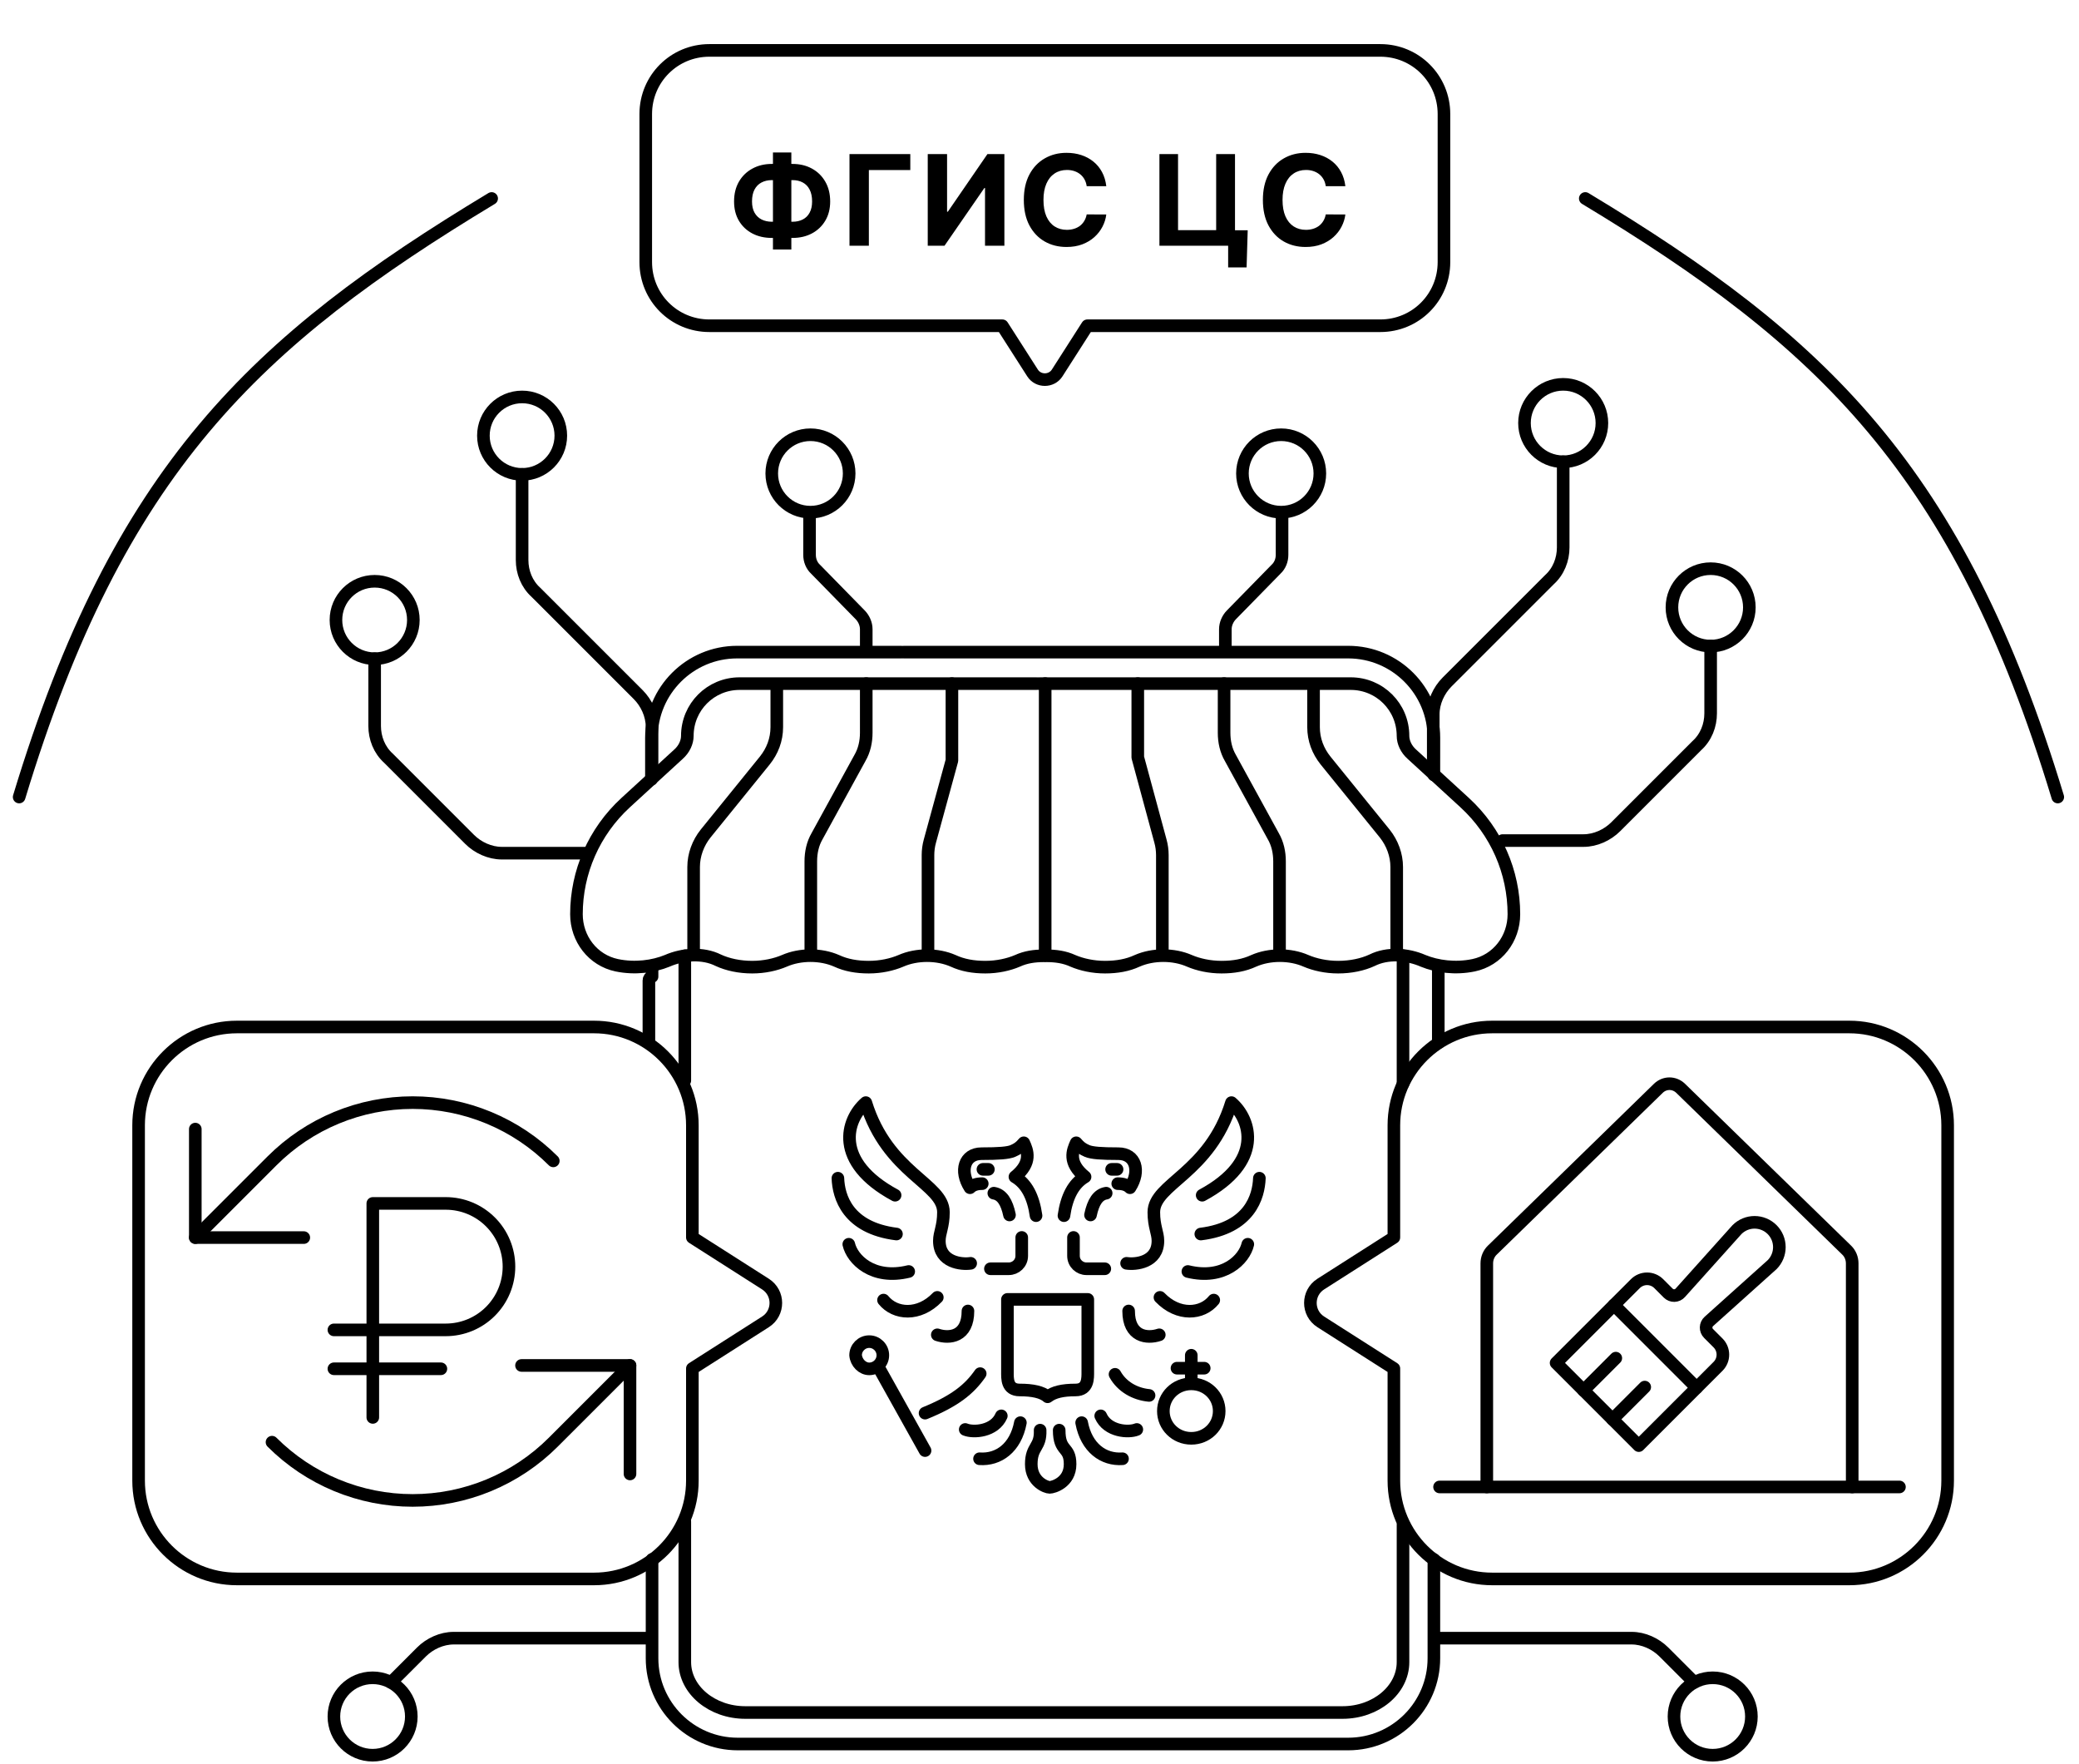
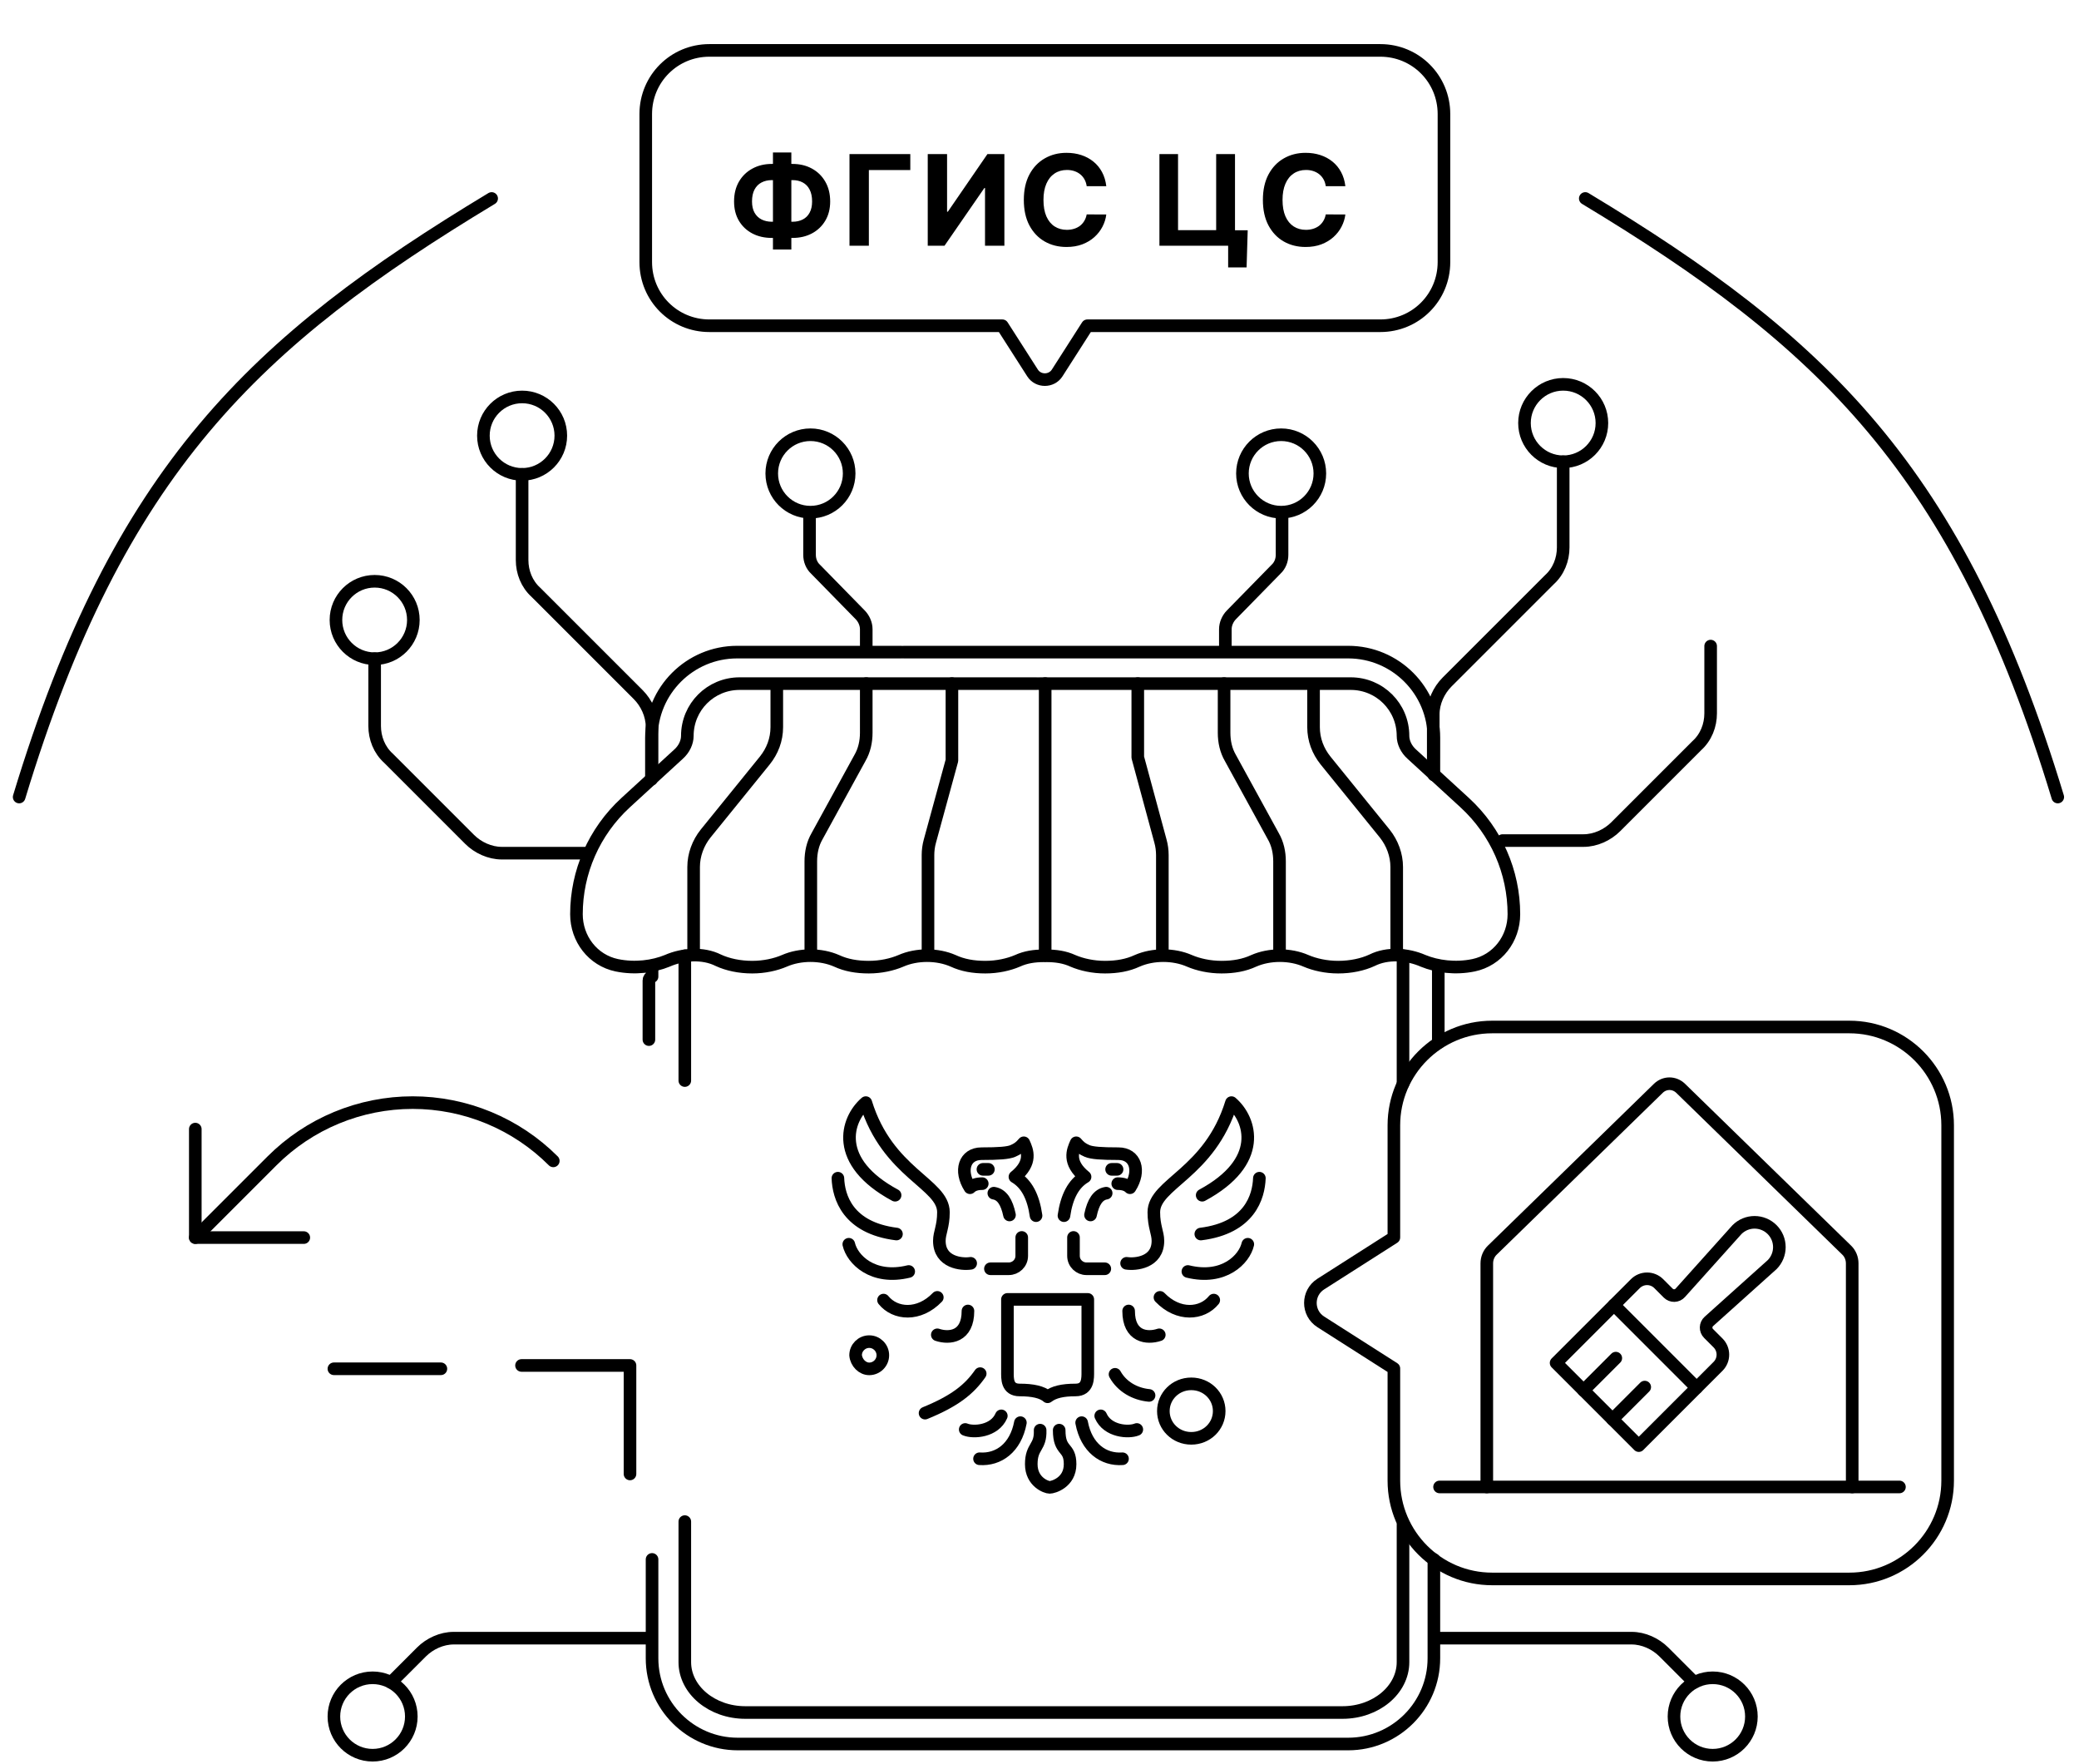
<svg xmlns="http://www.w3.org/2000/svg" xmlns:ns1="http://sodipodi.sourceforge.net/DTD/sodipodi-0.dtd" xmlns:ns2="http://www.inkscape.org/namespaces/inkscape" width="330" height="280" viewBox="0 0 330 280" fill="none" version="1.1" id="svg63" ns1:docname="Icons_fgiscs.svg">
  <defs id="defs63" />
  <ns1:namedview id="namedview63" pagecolor="#ffffff" bordercolor="#000000" borderopacity="0.25" ns2:showpageshadow="2" ns2:pageopacity="0.0" ns2:pagecheckerboard="0" ns2:deskcolor="#d1d1d1" />
  <path d="M3.04 126.5C18.79 74.5 40.54 54.12 78.04 31.5" stroke="black" stroke-width="2" stroke-miterlimit="10" stroke-linecap="round" stroke-linejoin="round" id="path1" />
  <path d="M326.63 126.5C310.88 74.5 289.13 54.12 251.63 31.5" stroke="black" stroke-width="2" stroke-miterlimit="10" stroke-linecap="round" stroke-linejoin="round" id="path2" />
  <path d="M82.874 75.288C86.267 75.288 89.018 72.537 89.018 69.144C89.018 65.751 86.267 63 82.874 63C79.481 63 76.73 65.751 76.73 69.144C76.73 72.537 79.481 75.288 82.874 75.288Z" stroke="black" stroke-width="2" stroke-miterlimit="10" stroke-linecap="round" stroke-linejoin="round" id="path3" />
  <path d="M82.874 75.288V88.892C82.874 90.794 83.605 92.695 85.068 94.012L101.306 110.249C102.622 111.566 103.5 113.468 103.5 115.369V122.391" stroke="black" stroke-width="2" stroke-miterlimit="10" stroke-linecap="round" stroke-linejoin="round" id="path4" />
  <path d="M128.644 81.288C132.037 81.288 134.788 78.537 134.788 75.144C134.788 71.751 132.037 69 128.644 69C125.251 69 122.5 71.751 122.5 75.144C122.5 78.537 125.251 81.288 128.644 81.288Z" stroke="black" stroke-width="2" stroke-miterlimit="10" stroke-linecap="round" stroke-linejoin="round" id="path5" />
  <path d="M128.5 82V88.065C128.5 88.913 128.819 89.761 129.457 90.348L136.543 97.587C137.117 98.174 137.5 99.022 137.5 99.87V103" stroke="black" stroke-width="2" stroke-miterlimit="10" stroke-linecap="round" stroke-linejoin="round" id="path6" />
  <path d="M203.356 81.288C199.963 81.288 197.212 78.537 197.212 75.144C197.212 71.751 199.963 69 203.356 69C206.749 69 209.5 71.751 209.5 75.144C209.5 78.537 206.749 81.288 203.356 81.288Z" stroke="black" stroke-width="2" stroke-miterlimit="10" stroke-linecap="round" stroke-linejoin="round" id="path7" />
  <path d="M203.5 82V88.065C203.5 88.913 203.181 89.761 202.543 90.348L195.457 97.587C194.883 98.174 194.5 99.022 194.5 99.87V103" stroke="black" stroke-width="2" stroke-miterlimit="10" stroke-linecap="round" stroke-linejoin="round" id="path8" />
  <path d="M59.469 104.544C62.862 104.544 65.613 101.794 65.613 98.4C65.613 95.007 62.862 92.257 59.469 92.257C56.076 92.257 53.325 95.007 53.325 98.4C53.325 101.794 56.076 104.544 59.469 104.544Z" stroke="black" stroke-width="2" stroke-miterlimit="10" stroke-linecap="round" stroke-linejoin="round" id="path9" />
  <path d="M59.469 104.544V115.223C59.469 117.125 60.2 119.026 61.663 120.343L74.536 133.216C75.852 134.532 77.754 135.41 79.656 135.41H93" stroke="black" stroke-width="2" stroke-miterlimit="10" stroke-linecap="round" stroke-linejoin="round" id="path10" />
  <path d="M248.126 73.288C244.733 73.288 241.982 70.537 241.982 67.144C241.982 63.751 244.733 61 248.126 61C251.519 61 254.27 63.751 254.27 67.144C254.27 70.537 251.519 73.288 248.126 73.288Z" stroke="black" stroke-width="2" stroke-miterlimit="10" stroke-linecap="round" stroke-linejoin="round" id="path11" />
  <path d="M248.126 73.288V86.892C248.126 88.794 247.394 90.695 245.932 92.012L229.694 108.249C228.378 109.566 227.5 111.468 227.5 113.369V120.391" stroke="black" stroke-width="2" stroke-miterlimit="10" stroke-linecap="round" stroke-linejoin="round" id="path12" />
  <path d="M271.856 278.578C268.463 278.578 265.712 275.827 265.712 272.434C265.712 269.041 268.463 266.29 271.856 266.29C275.249 266.29 278 269.041 278 272.434C278 275.827 275.249 278.578 271.856 278.578Z" stroke="black" stroke-width="2" stroke-miterlimit="10" stroke-linecap="round" stroke-linejoin="round" id="path13" />
  <path d="M268.93 267.022L264.103 262.194C262.787 260.878 260.885 260 258.983 260H228" stroke="black" stroke-width="2" stroke-miterlimit="10" stroke-linecap="round" stroke-linejoin="round" id="path14" />
  <path d="M59.144 278.578C62.537 278.578 65.288 275.827 65.288 272.434C65.288 269.041 62.537 266.29 59.144 266.29C55.751 266.29 53 269.041 53 272.434C53 275.827 55.751 278.578 59.144 278.578Z" stroke="black" stroke-width="2" stroke-miterlimit="10" stroke-linecap="round" stroke-linejoin="round" id="path15" />
  <path d="M62.069 267.022L66.897 262.194C68.213 260.878 70.115 260 72.017 260H103" stroke="black" stroke-width="2" stroke-miterlimit="10" stroke-linecap="round" stroke-linejoin="round" id="path16" />
-   <path d="M271.531 102.544C268.138 102.544 265.387 99.794 265.387 96.4C265.387 93.007 268.138 90.257 271.531 90.257C274.924 90.257 277.675 93.007 277.675 96.4C277.675 99.794 274.924 102.544 271.531 102.544Z" stroke="black" stroke-width="2" stroke-miterlimit="10" stroke-linecap="round" stroke-linejoin="round" id="path17" />
  <path d="M271.531 102.544V113.223C271.531 115.125 270.8 117.026 269.337 118.343L256.464 131.216C255.147 132.532 253.246 133.41 251.344 133.41H238.5" stroke="black" stroke-width="2" stroke-miterlimit="10" stroke-linecap="round" stroke-linejoin="round" id="path18" />
  <path d="M222.7 151.7V172M108.7 241.5V263.8C108.7 268.2 113 271.8 118.3 271.8H213.1C218.4 271.8 222.7 268.2 222.7 263.8V242M108.7 171.5V151.7" stroke="black" stroke-width="2" stroke-miterlimit="10" stroke-linecap="round" stroke-linejoin="round" id="path19" />
  <path d="M143 103.5H117C109.5 103.5 103.4 109.6 103.4 117.1V123.7" stroke="black" stroke-width="2" stroke-miterlimit="10" stroke-linecap="round" stroke-linejoin="round" id="path20" />
  <path d="M227.6 123V117.1C227.6 109.6 221.5 103.5 214 103.5H188H143.5" stroke="black" stroke-width="2" stroke-miterlimit="10" stroke-linecap="round" stroke-linejoin="round" id="path21" />
  <path d="M103.5 153.6V155C103.2 155.1 103 155.3 103 155.6V165M103.5 247.5V263.2C103.5 270.7 109.6 276.8 117.1 276.8H214C221.5 276.8 227.6 270.7 227.6 263.2V247.5M228.3 165.5V153.3" stroke="black" stroke-width="2" stroke-miterlimit="10" stroke-linecap="round" stroke-linejoin="round" id="path22" />
  <path d="M164.5 108.5H117.4C112.8 108.5 109.1 112.2 109.1 116.8C109.1 117.8 108.6 118.9 107.7 119.7L99.3 127.4C94.3 132 91.5 138.4 91.5 145.1C91.5 149 94.1 152.4 97.9 153.2C100.8 153.8 103.7 153.4 105.9 152.5C108.4 151.4 111.6 151.2 114 152.4C115.5 153.1 117.4 153.5 119.4 153.5C121.3 153.5 123.1 153.1 124.5 152.5C127 151.4 130.3 151.4 132.8 152.5C134.3 153.2 136 153.5 137.9 153.5C139.8 153.5 141.6 153.1 143 152.5C145.5 151.4 148.8 151.4 151.3 152.5C152.8 153.2 154.5 153.5 156.4 153.5C158.3 153.5 160.1 153.1 161.5 152.5C162.8 151.9 164.2 151.7 165.7 151.7" stroke="black" stroke-width="2" stroke-miterlimit="10" stroke-linecap="round" stroke-linejoin="round" id="path23" />
  <path d="M165 108.5H214.4C219 108.5 222.7 112.2 222.7 116.8C222.7 117.8 223.2 118.9 224.1 119.7L232.5 127.4C237.5 132 240.3 138.4 240.3 145.1C240.3 149 237.7 152.4 233.9 153.2C231 153.8 228.1 153.4 225.9 152.5C223.4 151.4 220.2 151.2 217.8 152.4C216.3 153.1 214.4 153.5 212.4 153.5C210.5 153.5 208.7 153.1 207.3 152.5C204.8 151.4 201.5 151.4 199 152.5C197.5 153.2 195.8 153.5 193.9 153.5C192 153.5 190.2 153.1 188.8 152.5C186.3 151.4 183 151.4 180.5 152.5C179 153.2 177.3 153.5 175.4 153.5C173.5 153.5 171.7 153.1 170.3 152.5C169 151.9 167.6 151.7 166.1 151.7" stroke="black" stroke-width="2" stroke-miterlimit="10" stroke-linecap="round" stroke-linejoin="round" id="path24" />
  <path d="M110.1 151.4V137.6C110.1 135.7 110.8 133.8 112 132.3L121.4 120.7C122.6 119.2 123.3 117.4 123.3 115.4V109" stroke="black" stroke-width="2" stroke-miterlimit="10" stroke-linecap="round" stroke-linejoin="round" id="path25" />
  <path d="M128.7 151.4V136.7C128.7 135.3 129 133.9 129.7 132.7L136.5 120.3C137.2 119.1 137.5 117.7 137.5 116.3V108.5" stroke="black" stroke-width="2" stroke-miterlimit="10" stroke-linecap="round" stroke-linejoin="round" id="path26" />
  <path d="M147.3 151.4V135.7C147.3 135 147.4 134.2 147.6 133.5L151.1 120.7V108.5" stroke="black" stroke-width="2" stroke-miterlimit="10" stroke-linecap="round" stroke-linejoin="round" id="path27" />
  <path d="M221.7 151.4V137.6C221.7 135.7 221 133.8 219.8 132.3L210.4 120.7C209.2 119.2 208.5 117.4 208.5 115.4V109" stroke="black" stroke-width="2" stroke-miterlimit="10" stroke-linecap="round" stroke-linejoin="round" id="path28" />
  <path d="M203.1 151.4V136.7C203.1 135.3 202.8 133.9 202.1 132.7L195.3 120.3C194.6 119.1 194.3 117.7 194.3 116.3V108.5" stroke="black" stroke-width="2" stroke-miterlimit="10" stroke-linecap="round" stroke-linejoin="round" id="path29" />
  <path d="M184.5 151.4V135.7C184.5 135 184.4 134.2 184.2 133.5L180.6 120.2V108.5" stroke="black" stroke-width="2" stroke-miterlimit="10" stroke-linecap="round" stroke-linejoin="round" id="path30" />
  <path d="M165.9 151.4V108.5" stroke="black" stroke-width="2" stroke-miterlimit="10" stroke-linecap="round" stroke-linejoin="round" id="path31" />
  <path d="M172.665 206.234C172.665 211.53 172.665 217.366 172.665 217.691C172.665 218.663 172.773 220.609 170.719 220.609C168.666 220.609 167.261 220.933 166.288 221.69C165.423 220.933 163.91 220.609 161.857 220.609C159.803 220.609 159.911 218.771 159.911 217.691C159.911 217.042 159.911 213.151 159.911 206.234H166.18H172.665Z" stroke="black" stroke-width="2" stroke-miterlimit="10" stroke-linecap="round" stroke-linejoin="round" id="path32" />
  <path d="M170.395 196.399V199.317C170.395 200.506 171.367 201.371 172.448 201.371H175.366" stroke="black" stroke-width="2" stroke-miterlimit="10" stroke-linecap="round" stroke-linejoin="round" id="path33" />
  <path d="M162.181 196.399V199.317C162.181 200.506 161.208 201.371 160.127 201.371H157.209" stroke="black" stroke-width="2" stroke-miterlimit="10" stroke-linecap="round" stroke-linejoin="round" id="path34" />
  <path d="M178.825 200.506C180.23 200.722 183.797 200.398 183.797 196.94C183.797 195.643 183.148 194.67 183.148 192.4C183.148 187.861 192.01 186.24 195.469 175C198.603 177.702 200.657 184.403 190.822 189.699M199.9 186.997C199.792 189.915 198.387 194.886 190.605 195.859M198.063 197.48C197.522 199.858 194.28 203.208 188.552 201.803M192.659 206.342C190.822 208.612 187.039 208.936 184.121 205.91M184.013 211.854C182.067 212.503 179.149 212.179 179.149 208.072" stroke="black" stroke-width="2" stroke-miterlimit="10" stroke-linecap="round" stroke-linejoin="round" id="path35" />
  <path d="M154.075 200.506C152.67 200.722 149.104 200.398 149.104 196.94C149.104 195.643 149.752 194.67 149.752 192.4C149.752 187.861 140.89 186.24 137.431 175C134.297 177.702 132.243 184.403 142.079 189.699M133 186.997C133.108 189.915 134.513 194.886 142.295 195.859M134.729 197.48C135.27 199.858 138.512 203.208 144.24 201.803M140.241 206.342C142.079 208.612 145.861 208.936 148.779 205.91M148.779 211.854C150.725 212.503 153.643 212.179 153.643 208.072" stroke="black" stroke-width="2" stroke-miterlimit="10" stroke-linecap="round" stroke-linejoin="round" id="path36" />
  <path d="M189.092 228.282C191.578 228.282 193.523 226.337 193.523 223.959C193.523 221.581 191.578 219.636 189.092 219.636C186.607 219.636 184.661 221.581 184.661 223.959C184.661 226.337 186.607 228.282 189.092 228.282Z" stroke="black" stroke-width="2" stroke-miterlimit="10" stroke-linecap="round" stroke-linejoin="round" id="path37" />
-   <path d="M189.092 215.097V219.204M191.146 217.15H186.823M146.834 230.228L139.593 217.258" stroke="black" stroke-width="2" stroke-miterlimit="10" stroke-linecap="round" stroke-linejoin="round" id="path38" />
  <path d="M137.971 217.258C139.16 217.258 140.133 216.286 140.133 215.097C140.133 213.908 139.16 212.935 137.971 212.935C136.783 212.935 135.81 213.908 135.81 215.097C135.918 216.286 136.891 217.258 137.971 217.258Z" stroke="black" stroke-width="2" stroke-miterlimit="10" stroke-linecap="round" stroke-linejoin="round" id="path39" />
  <path d="M155.48 231.525C158.506 231.741 161.208 229.795 161.965 225.796M158.939 224.716C157.858 227.201 154.507 227.418 153.21 226.877" stroke="black" stroke-width="2" stroke-miterlimit="10" stroke-linecap="round" stroke-linejoin="round" id="path40" />
  <path d="M178.176 231.525C175.15 231.741 172.448 229.795 171.692 225.796M174.718 224.716C175.799 227.201 179.149 227.418 180.446 226.877" stroke="black" stroke-width="2" stroke-miterlimit="10" stroke-linecap="round" stroke-linejoin="round" id="path41" />
  <path d="M165.099 226.985C165.207 229.795 163.694 229.471 163.694 232.389C163.694 235.199 166.072 236.064 166.612 236.064C167.153 236.064 169.855 235.307 169.855 232.389C169.855 229.471 168.125 230.552 168.125 226.985M168.882 192.941C169.314 189.915 170.395 187.861 172.232 186.78C169.422 184.511 170.287 182.565 170.827 181.377C171.368 182.025 171.8 182.349 172.556 182.674C173.313 182.998 174.826 183.106 177.528 183.106C180.23 183.106 181.095 185.808 179.365 188.51C178.933 188.077 178.285 187.861 177.42 187.861M173.097 192.833C173.529 190.779 174.286 189.59 175.583 189.374" stroke="black" stroke-width="2" stroke-miterlimit="10" stroke-linecap="round" stroke-linejoin="round" id="path42" />
  <path d="M176.447 185.592H177.312" stroke="black" stroke-width="2" stroke-miterlimit="10" stroke-linecap="round" stroke-linejoin="round" id="path43" />
  <path d="M164.451 192.941C164.018 189.915 162.937 187.861 161.1 186.78C163.91 184.511 163.046 182.565 162.505 181.377C161.965 182.025 161.532 182.349 160.776 182.674C160.019 182.998 158.506 183.106 155.804 183.106C153.102 183.106 152.238 185.808 153.967 188.51C154.399 188.077 155.048 187.861 155.912 187.861M160.236 192.833C159.803 190.779 159.047 189.59 157.75 189.374" stroke="black" stroke-width="2" stroke-miterlimit="10" stroke-linecap="round" stroke-linejoin="round" id="path44" />
  <path d="M156.885 185.592H156.021" stroke="black" stroke-width="2" stroke-miterlimit="10" stroke-linecap="round" stroke-linejoin="round" id="path45" />
  <path d="M176.988 218.123C178.068 220.068 180.122 221.257 182.391 221.473" stroke="black" stroke-width="2" stroke-miterlimit="10" stroke-linecap="round" stroke-linejoin="round" id="path46" />
  <path d="M155.588 218.015C153.859 220.501 151.589 222.338 146.834 224.283" stroke="black" stroke-width="2" stroke-miterlimit="10" stroke-linecap="round" stroke-linejoin="round" id="path47" />
-   <path d="M37.6 250.6H94.3C102.9 250.6 109.9 243.6 109.9 235V217.2L121.5 209.8C123.7 208.4 123.7 205.2 121.5 203.8L109.9 196.4V178.6C109.9 170 102.9 163 94.3 163H37.6C29 163 22 170 22 178.6V235C22 243.6 29 250.6 37.6 250.6Z" stroke="black" stroke-width="2" stroke-miterlimit="10" stroke-linecap="round" stroke-linejoin="round" id="path48" />
  <path d="M48.22 196.423H31V179.203" stroke="black" stroke-width="2" stroke-linecap="round" stroke-linejoin="round" id="path49" />
  <path d="M87.824 184.247C84.892 181.315 81.412 178.99 77.582 177.403C73.751 175.817 69.646 175 65.5 175C61.354 175 57.249 175.817 53.419 177.403C49.589 178.99 46.108 181.315 43.177 184.247L31 196.423" stroke="black" stroke-width="2" stroke-linecap="round" stroke-linejoin="round" id="path50" />
  <path d="M82.78 216.717H100V233.937" stroke="black" stroke-width="2" stroke-linecap="round" stroke-linejoin="round" id="path51" />
-   <path d="M43.176 228.894C46.108 231.825 49.588 234.151 53.419 235.737C57.249 237.324 61.354 238.14 65.5 238.14C69.646 238.14 73.751 237.324 77.581 235.737C81.412 234.151 84.892 231.825 87.823 228.894L100 216.717" stroke="black" stroke-width="2" stroke-linecap="round" stroke-linejoin="round" id="path52" />
  <path d="M53 217.245H69.982" stroke="black" stroke-width="2" stroke-linecap="round" stroke-linejoin="round" id="path53" />
-   <path d="M59.175 224.964V191H70.754C73.415 191 75.968 192.057 77.85 193.939C79.732 195.821 80.789 198.373 80.789 201.035C80.789 203.696 79.732 206.249 77.85 208.131C75.968 210.013 73.415 211.07 70.754 211.07H53" stroke="black" stroke-width="2" stroke-linecap="round" stroke-linejoin="round" id="path54" />
  <path d="M122.527 26.017H125.78C126.945 26.017 127.977 26.263 128.877 26.756C129.781 27.248 130.489 27.942 131 28.837C131.516 29.727 131.774 30.773 131.774 31.976C131.774 33.141 131.516 34.156 131 35.023C130.489 35.889 129.781 36.564 128.877 37.047C127.977 37.525 126.945 37.764 125.78 37.764H122.527C121.358 37.764 120.321 37.528 119.416 37.054C118.512 36.576 117.802 35.903 117.286 35.037C116.774 34.17 116.519 33.148 116.519 31.969C116.519 30.766 116.777 29.72 117.293 28.829C117.814 27.935 118.526 27.243 119.431 26.756C120.335 26.263 121.367 26.017 122.527 26.017ZM122.527 28.588C121.902 28.588 121.351 28.713 120.872 28.965C120.399 29.211 120.03 29.585 119.764 30.087C119.499 30.588 119.367 31.216 119.367 31.969C119.367 32.688 119.502 33.287 119.772 33.766C120.046 34.244 120.42 34.601 120.894 34.838C121.367 35.075 121.912 35.193 122.527 35.193H125.801C126.422 35.193 126.964 35.072 127.428 34.831C127.897 34.59 128.259 34.23 128.514 33.751C128.775 33.273 128.905 32.681 128.905 31.976C128.905 31.223 128.775 30.596 128.514 30.094C128.259 29.592 127.897 29.215 127.428 28.965C126.964 28.713 126.422 28.588 125.801 28.588H122.527ZM125.61 24.199V39.597H122.691V24.199H125.61ZM144.492 24.454V26.99H137.915V39H134.84V24.454H144.492ZM147.261 24.454H150.329V33.602H150.45L156.736 24.454H159.427V39H156.352V29.845H156.245L149.924 39H147.261V24.454ZM175.602 29.547H172.491C172.434 29.144 172.318 28.787 172.143 28.474C171.968 28.157 171.743 27.887 171.468 27.665C171.194 27.442 170.877 27.272 170.517 27.153C170.162 27.035 169.776 26.976 169.359 26.976C168.606 26.976 167.95 27.163 167.392 27.537C166.833 27.906 166.4 28.446 166.092 29.156C165.784 29.862 165.63 30.719 165.63 31.727C165.63 32.764 165.784 33.635 166.092 34.341C166.404 35.046 166.84 35.579 167.399 35.939C167.958 36.299 168.604 36.479 169.338 36.479C169.75 36.479 170.131 36.424 170.481 36.315C170.836 36.206 171.151 36.048 171.426 35.84C171.7 35.626 171.928 35.368 172.108 35.065C172.292 34.762 172.42 34.417 172.491 34.028L175.602 34.043C175.521 34.71 175.32 35.354 174.998 35.974C174.681 36.59 174.252 37.142 173.713 37.629C173.178 38.112 172.538 38.496 171.795 38.78C171.056 39.059 170.221 39.199 169.288 39.199C167.991 39.199 166.831 38.905 165.808 38.318C164.79 37.731 163.985 36.881 163.393 35.769C162.806 34.656 162.512 33.309 162.512 31.727C162.512 30.141 162.811 28.792 163.407 27.679C164.004 26.566 164.814 25.719 165.836 25.136C166.859 24.549 168.01 24.256 169.288 24.256C170.131 24.256 170.912 24.374 171.632 24.611C172.356 24.848 172.998 25.193 173.556 25.648C174.115 26.098 174.57 26.649 174.92 27.303C175.275 27.956 175.502 28.704 175.602 29.547ZM198.049 36.543L197.871 42.438H194.945V39H193.922V36.543H198.049ZM184.036 39V24.454H186.991V36.528H193.042V24.454H196.032V39H184.036ZM213.549 29.547H210.438C210.381 29.144 210.265 28.787 210.09 28.474C209.915 28.157 209.69 27.887 209.415 27.665C209.141 27.442 208.823 27.272 208.464 27.153C208.108 27.035 207.723 26.976 207.306 26.976C206.553 26.976 205.897 27.163 205.339 27.537C204.78 27.906 204.347 28.446 204.039 29.156C203.731 29.862 203.577 30.719 203.577 31.727C203.577 32.764 203.731 33.635 204.039 34.341C204.351 35.046 204.787 35.579 205.346 35.939C205.904 36.299 206.551 36.479 207.285 36.479C207.697 36.479 208.078 36.424 208.428 36.315C208.783 36.206 209.098 36.048 209.373 35.84C209.647 35.626 209.875 35.368 210.054 35.065C210.239 34.762 210.367 34.417 210.438 34.028L213.549 34.043C213.468 34.71 213.267 35.354 212.945 35.974C212.628 36.59 212.199 37.142 211.66 37.629C211.125 38.112 210.485 38.496 209.742 38.78C209.003 39.059 208.168 39.199 207.235 39.199C205.938 39.199 204.777 38.905 203.755 38.318C202.737 37.731 201.932 36.881 201.34 35.769C200.753 34.656 200.459 33.309 200.459 31.727C200.459 30.141 200.758 28.792 201.354 27.679C201.951 26.566 202.76 25.719 203.783 25.136C204.806 24.549 205.956 24.256 207.235 24.256C208.078 24.256 208.859 24.374 209.579 24.611C210.303 24.848 210.945 25.193 211.503 25.648C212.062 26.098 212.517 26.649 212.867 27.303C213.222 27.956 213.449 28.704 213.549 29.547Z" fill="black" id="path55" />
  <path d="M102.5 18.1V41.6C102.5 47.2 107 51.7 112.6 51.7H159.1L163.9 59.2C164.8 60.6 166.9 60.6 167.8 59.2L172.6 51.7H219.1C224.7 51.7 229.2 47.2 229.2 41.6V18.1C229.2 12.5 224.7 8 219.1 8H112.6C107 8 102.5 12.5 102.5 18.1Z" stroke="black" stroke-width="2" stroke-miterlimit="10" stroke-linecap="round" stroke-linejoin="round" id="path56" />
  <path d="M293.55 163H236.85C228.25 163 221.25 170 221.25 178.6V196.4L209.65 203.8C207.45 205.2 207.45 208.4 209.65 209.8L221.25 217.2V235C221.25 243.6 228.25 250.6 236.85 250.6H293.55C302.15 250.6 309.15 243.6 309.15 235V178.6C309.15 170 302.15 163 293.55 163Z" stroke="black" stroke-width="2" stroke-miterlimit="10" stroke-linecap="round" stroke-linejoin="round" id="path57" />
  <path d="M228.5 236H301.5" stroke="black" stroke-width="2" stroke-linecap="round" stroke-linejoin="round" id="path58" />
  <path d="M294 236V200.516C294 200.123 293.923 199.733 293.775 199.373C293.626 199.013 293.409 198.69 293.137 198.426L266.772 172.735C266.286 172.262 265.654 172 264.998 172C264.342 172 263.71 172.262 263.225 172.735L236.863 198.426C236.591 198.69 236.374 199.013 236.225 199.373C236.077 199.733 236 200.123 236 200.516V236" stroke="black" stroke-width="2" stroke-linecap="round" stroke-linejoin="round" id="path59" />
  <path d="M256.188 207.127L269.312 220.252" stroke="black" stroke-width="2" stroke-linecap="round" stroke-linejoin="round" id="path60" />
  <path d="M261.069 220.149L255.952 225.266" stroke="black" stroke-width="2" stroke-linecap="round" stroke-linejoin="round" id="path61" />
  <path d="M256.476 215.555L251.358 220.672" stroke="black" stroke-width="2" stroke-linecap="round" stroke-linejoin="round" id="path62" />
  <path d="M266.708 205.191L275.716 195.155C276.081 194.789 276.515 194.499 276.993 194.3C277.471 194.102 277.983 194 278.5 194C279.018 194 279.53 194.102 280.008 194.3C280.486 194.497 280.92 194.788 281.286 195.153C281.652 195.519 281.942 195.953 282.14 196.431C282.337 196.909 282.439 197.421 282.439 197.939C282.439 198.456 282.337 198.968 282.139 199.446C281.941 199.924 281.65 200.358 281.284 200.723L271.248 209.731C271.115 209.85 271.008 209.995 270.933 210.157C270.858 210.318 270.817 210.494 270.813 210.672C270.808 210.85 270.839 211.028 270.905 211.193C270.971 211.359 271.07 211.51 271.197 211.636L272.706 213.145C272.95 213.389 273.143 213.679 273.275 213.997C273.407 214.316 273.475 214.657 273.475 215.002C273.475 215.346 273.407 215.688 273.275 216.006C273.143 216.325 272.95 216.614 272.706 216.858L260.125 229.439L247 216.314L259.581 203.733C259.825 203.489 260.114 203.296 260.433 203.164C260.751 203.032 261.093 202.964 261.438 202.964C261.782 202.964 262.124 203.032 262.442 203.164C262.761 203.296 263.05 203.489 263.294 203.733L264.803 205.243C264.93 205.369 265.08 205.468 265.246 205.534C265.411 205.6 265.589 205.631 265.767 205.627C265.945 205.622 266.121 205.581 266.283 205.506C266.444 205.431 266.589 205.324 266.708 205.191Z" stroke="black" stroke-width="2" stroke-linecap="round" stroke-linejoin="round" id="path63" />
</svg>